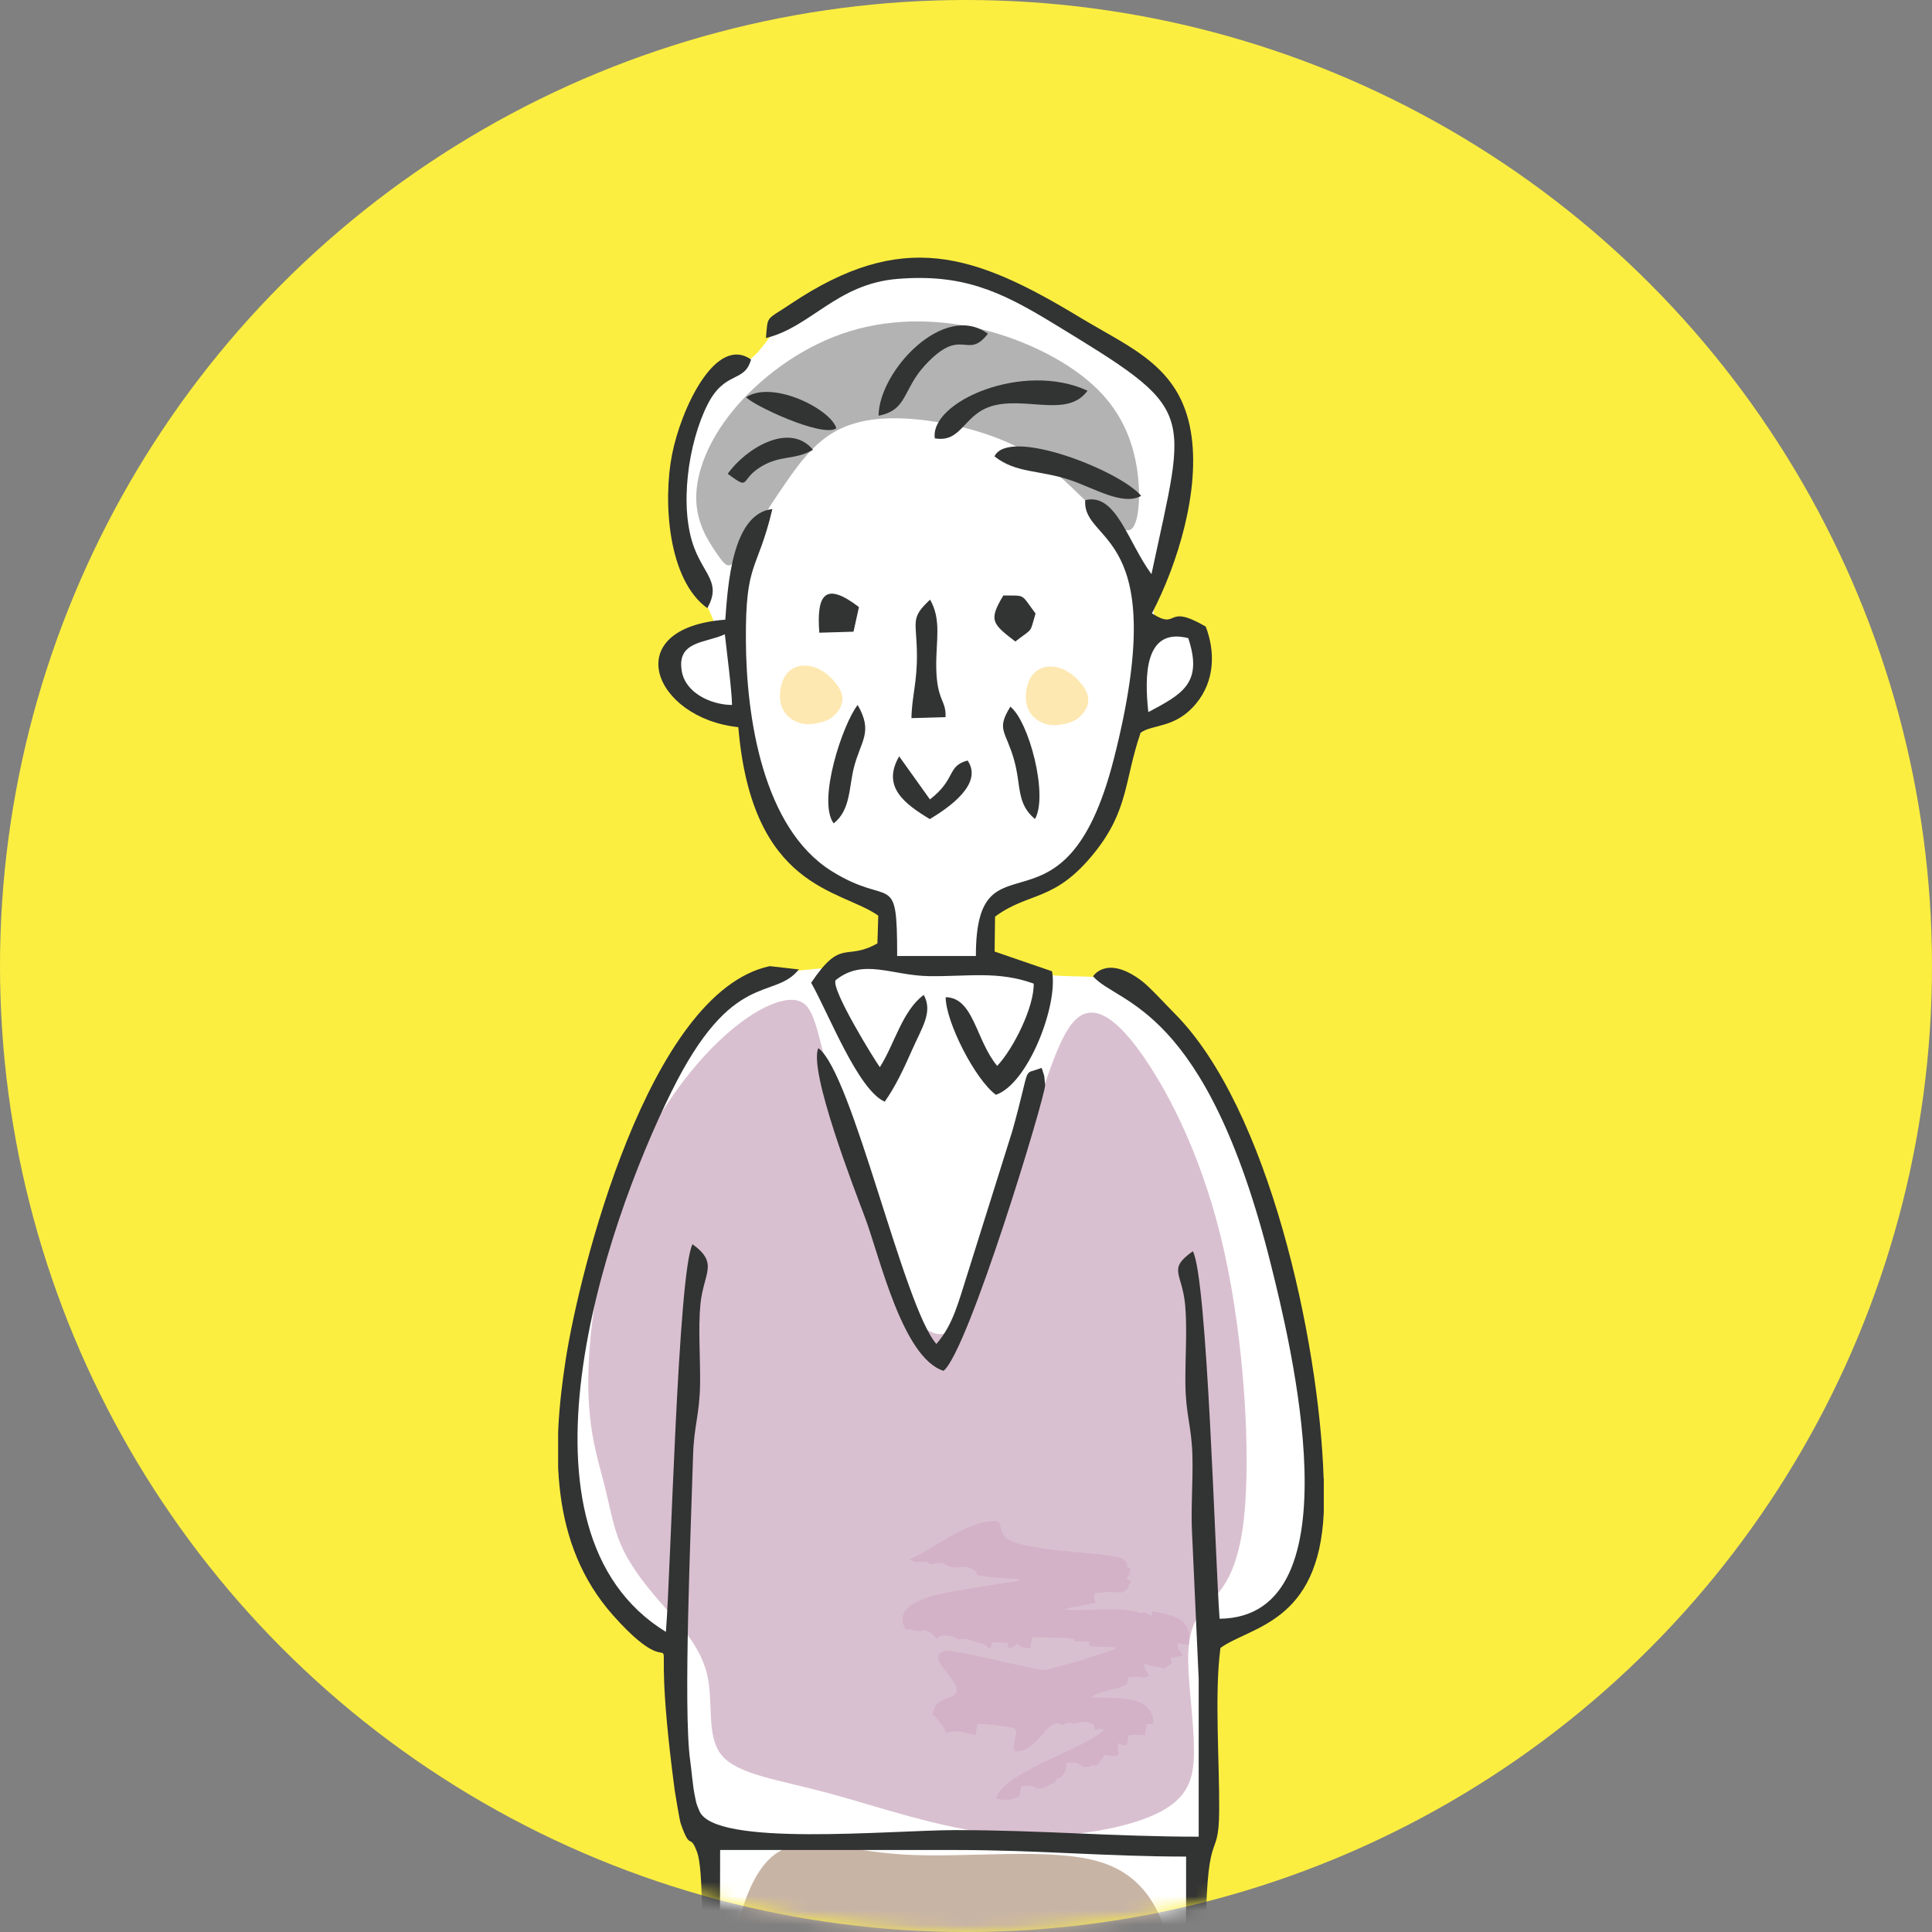
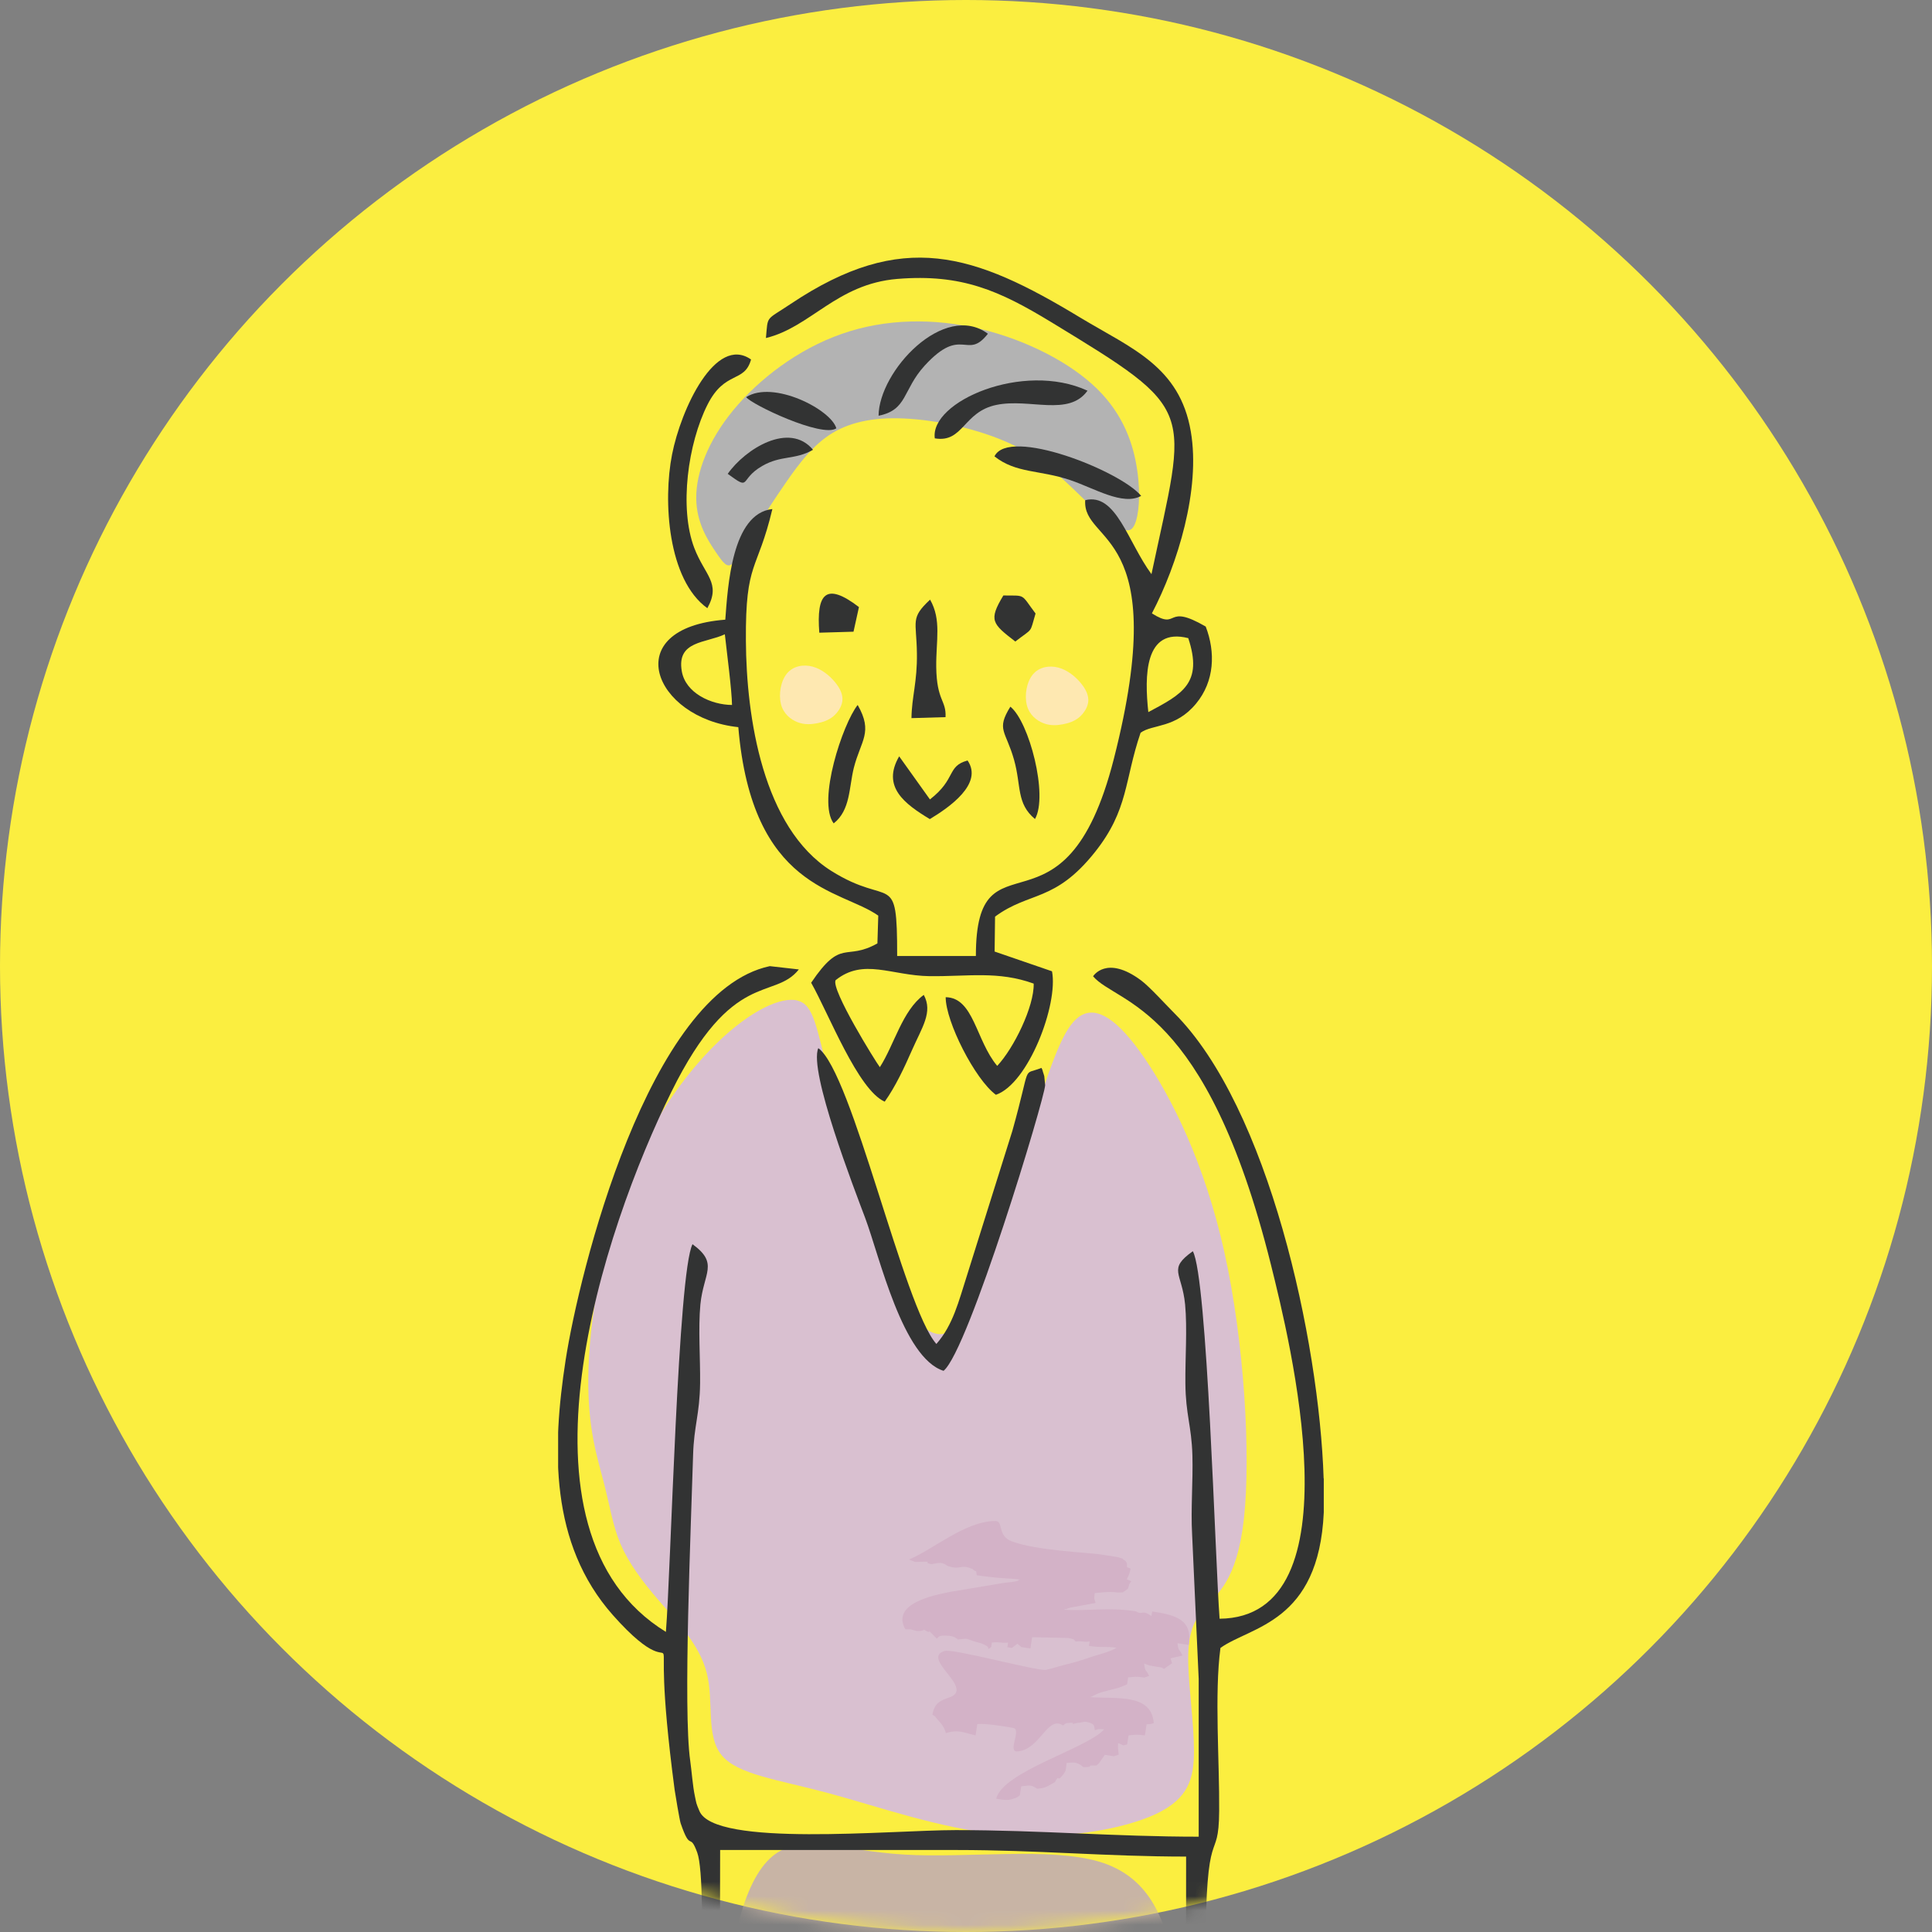
<svg xmlns="http://www.w3.org/2000/svg" width="135" height="135" viewBox="0 0 135 135" fill="none">
  <rect x="0" y="0" width="135" height="135" fill="#808080" stroke="none" />
  <circle cx="67.5" cy="67.5" r="67.5" fill="#FBEE40" />
  <mask id="mask0_2079_106511" style="mask-type:alpha" maskUnits="userSpaceOnUse" x="0" y="0" width="135" height="135">
    <circle cx="67.5" cy="67.5" r="67.5" fill="#FBEE40" />
  </mask>
  <g mask="url(#mask0_2079_106511)">
    <g clip-path="url(#clip0_2079_106511)">
-       <path fill-rule="evenodd" clip-rule="evenodd" d="M46.92 46.04C46.98 45.56 47.11 44.94 47.53 44.55C47.96 44.16 48.68 43.99 49.17 43.92C49.66 43.85 49.93 43.86 49.92 43.62C49.92 43.38 49.63 42.87 49.22 41.9C48.81 40.93 48.28 39.49 47.96 37.92C47.64 36.36 47.52 34.67 47.56 33.11C47.6 31.55 47.79 30.1 48.33 28.9C48.87 27.7 49.77 26.73 50.58 26.15C51.39 25.58 52.13 25.4 52.74 24.83C53.35 24.26 53.85 23.31 54.78 22.46C55.7 21.61 57.06 20.88 58.61 20.26C60.17 19.65 61.93 19.16 63.7 18.96C65.47 18.76 67.22 18.83 69.07 19.42C70.92 20.01 72.87 21.12 74.73 22.29C76.59 23.45 78.36 24.67 79.62 25.66C80.88 26.64 81.64 27.4 82.18 28.56C82.72 29.73 83.05 31.32 82.93 32.93C82.81 34.55 82.25 36.19 81.82 37.6C81.39 39 81.1 40.16 80.9 40.95C80.7 41.74 80.6 42.17 80.61 42.61C80.61 43.05 80.73 43.51 81.16 43.72C81.59 43.93 82.35 43.88 82.86 43.95C83.37 44.02 83.63 44.19 83.79 44.63C83.96 45.07 84.03 45.77 83.76 46.62C83.49 47.47 82.89 48.45 82.43 49.04C81.97 49.62 81.65 49.8 81.32 49.95C80.99 50.1 80.65 50.23 80.26 50.38C79.87 50.52 79.43 50.69 78.87 51.91C78.31 53.14 77.63 55.43 76.91 57.05C76.19 58.67 75.43 59.63 74.28 60.5C73.13 61.37 71.59 62.15 70.66 62.62C69.74 63.08 69.43 63.23 69.24 63.5C69.06 63.77 68.99 64.18 68.93 64.76C68.87 65.34 68.81 66.09 68.78 66.46C68.76 66.706 68.85 66.86 69.05 66.92C69.35 67.01 69.94 67.18 70.51 67.37C71.08 67.56 71.63 67.77 72.18 67.92C72.73 68.07 73.28 68.15 74.1 68.19C74.92 68.23 76 68.22 76.79 68.29C77.58 68.36 78.09 68.51 79.1 69.22C80.11 69.93 81.62 71.21 83.17 73.54C84.72 75.87 86.31 79.26 87.35 81.77C88.38 84.27 88.86 85.89 89.43 88.33C90 90.77 90.67 94.03 91.09 96.53C91.52 99.04 91.71 100.79 91.82 102.67C91.93 104.55 91.97 106.56 91.72 108.05C91.46 109.55 90.91 110.54 90.04 111.39C89.17 112.24 87.98 112.95 87.1 113.39C86.22 113.83 85.64 114.01 85.24 114.13C84.85 114.24 84.64 114.3 84.55 114.47C84.46 114.64 84.48 114.93 84.49 116.68C84.5 118.44 84.51 121.67 84.53 123.79C84.55 125.91 84.58 126.93 84.53 127.6C84.48 128.27 84.35 128.61 84.16 128.77C83.97 128.94 83.71 128.94 83.58 129.08C83.45 129.22 83.46 129.5 83.48 130.8C83.51 132.11 83.55 134.44 83.63 137.19C83.72 139.94 83.84 143.12 83.7 146.95C83.56 150.78 83.16 155.27 82.77 159.27C82.39 163.27 82.03 166.77 81.34 170.91C80.65 175.06 79.65 179.84 78.84 183.98C78.03 188.12 77.43 191.6 77.1 193.53C76.77 195.46 76.71 195.84 76.58 196.03C76.44 196.22 76.22 196.23 76.1 196.35C75.98 196.47 75.96 196.7 76.29 196.98C76.62 197.27 77.29 197.61 78.33 198.15C79.36 198.7 80.75 199.45 81.79 200.21C82.83 200.97 83.52 201.73 83.89 202.42C84.26 203.11 84.32 203.72 84.21 204.14C84.1 204.56 83.84 204.79 83.24 204.89C82.64 204.98 81.71 204.95 80.23 205C78.75 205.06 76.71 205.21 74.77 205.16C72.83 205.11 70.97 204.86 69.91 204.63C68.85 204.4 68.59 204.19 68.39 203.96C68.18 203.73 68.03 203.48 67.9 202.42C67.77 201.35 67.67 199.46 67.62 198.33C67.57 197.19 67.56 196.81 67.32 196.62C67.08 196.43 66.6 196.44 66.22 196.44C65.84 196.44 65.55 196.43 65.41 196.55C65.27 196.67 65.26 196.92 65.28 198.05C65.3 199.18 65.35 201.19 65.27 202.39C65.19 203.6 64.98 204 63.91 204.27C62.85 204.54 60.93 204.68 59.11 204.78C57.29 204.87 55.58 204.92 53.99 204.86C52.4 204.8 50.95 204.64 50.12 204.37C49.29 204.1 49.09 203.73 48.97 203.4C48.85 203.07 48.8 202.76 49.03 202.38C49.26 202 49.77 201.53 51.03 200.66C52.28 199.79 54.27 198.51 55.39 197.71C56.5 196.91 56.73 196.58 56.76 196.37C56.79 196.16 56.61 196.06 56.52 195.97C56.43 195.87 56.41 195.77 56.13 194.12C55.85 192.47 55.31 189.27 54.52 184.88C53.73 180.49 52.71 174.92 51.9 169.71C51.1 164.5 50.52 159.65 50.16 154.8C49.8 149.95 49.66 145.09 49.62 140.79C49.58 136.48 49.64 132.73 49.64 130.75C49.64 128.77 49.6 128.57 49.4 128.46C49.2 128.35 48.84 128.35 48.64 128.23C48.44 128.11 48.39 127.88 48.18 126.45C47.98 125.02 47.62 122.39 47.44 120.61C47.26 118.83 47.25 117.89 47.25 117.19C47.25 116.49 47.25 116.03 47.05 115.74C46.84 115.44 46.42 115.31 45.78 114.79C45.15 114.27 44.3 113.35 43.45 112.29C42.6 111.22 41.74 110 41.15 108.82C40.56 107.64 40.25 106.49 39.97 105.2C39.69 103.91 39.46 102.46 39.57 100.41C39.68 98.36 40.12 95.7 40.58 93.45C41.03 91.2 41.49 89.36 42.19 86.91C42.88 84.45 43.81 81.38 44.81 78.81C45.81 76.24 46.88 74.18 48.03 72.66C49.18 71.14 50.42 70.17 51.42 69.51C52.42 68.85 53.2 68.51 53.78 68.29C54.36 68.06 54.75 67.95 55.5 67.86C56.24 67.76 57.34 67.68 58.26 67.58C59.18 67.49 59.93 67.38 60.56 67.33C61.19 67.28 61.71 67.29 61.92 67.15C62.13 67.01 62.04 66.73 61.99 66.09C61.94 65.45 61.93 64.46 61.87 63.91C61.8 63.36 61.68 63.24 61.37 63.1C61.06 62.96 60.57 62.81 59.73 62.5C58.89 62.19 57.72 61.73 56.79 61.02C55.86 60.31 55.18 59.35 54.47 58.05C53.76 56.75 53.03 55.11 52.61 53.75C52.19 52.39 52.1 51.32 51.86 50.77C51.62 50.22 51.23 50.18 50.8 50.09C50.37 50 49.89 49.86 49.29 49.52C48.7 49.18 47.99 48.65 47.56 48.23C47.13 47.81 46.98 47.51 46.9 47.19C46.82 46.87 46.81 46.54 46.87 46.06L46.92 46.04ZM65.99 190.92C65.79 190.15 65.54 189.13 65.29 187.69C65.04 186.25 64.79 184.37 64.57 182.15C64.35 179.92 64.16 177.34 64.24 173.52C64.32 169.7 64.66 164.63 64.96 160.65C65.26 156.67 65.5 153.79 65.72 152.25C65.94 150.71 66.13 150.52 66.4 150.82C66.67 151.12 67.01 151.9 67.47 154.29C67.93 156.68 68.5 160.68 68.75 164.5C69 168.32 68.92 171.97 68.75 175.27C68.59 178.57 68.34 181.51 67.95 184.37C67.56 187.23 67.02 190 66.68 191.12C66.33 192.24 66.18 191.7 65.98 190.93L65.99 190.92Z" fill="white" />
      <path fill-rule="evenodd" clip-rule="evenodd" d="M52.7 37.12C53.34 36.08 54.1 34.89 54.97 33.64C55.84 32.39 56.82 31.07 58.18 30.25C59.55 29.43 61.31 29.1 63.64 29.27C65.97 29.44 68.88 30.11 71.07 31.23C73.26 32.35 74.73 33.92 75.79 34.93C76.85 35.94 77.5 36.4 78.04 36.74C78.58 37.07 79 37.28 79.28 36.66C79.57 36.04 79.72 34.59 79.46 32.83C79.2 31.07 78.53 29.01 76.67 27.18C74.81 25.35 71.75 23.77 68.52 22.99C65.29 22.22 61.89 22.25 58.82 23.33C55.75 24.4 53.02 26.5 51.24 28.66C49.46 30.82 48.64 33.04 48.65 34.79C48.65 36.54 49.5 37.82 50.04 38.61C50.58 39.4 50.81 39.69 51.19 39.39C51.56 39.09 52.07 38.18 52.71 37.13L52.7 37.12Z" fill="#B3B3B3" />
      <path fill-rule="evenodd" clip-rule="evenodd" d="M64.6 194.49C64.22 195.67 62.84 195.72 61.62 195.1C60.4 194.48 59.33 193.19 57.59 188.71C55.85 184.23 53.45 176.56 52.01 168.04C50.58 159.52 50.12 150.15 50.46 143.12C50.8 136.09 51.95 131.41 53.96 129.72C55.97 128.03 58.83 129.33 63.19 129.59C67.54 129.85 73.38 129.06 76.82 130.09C80.26 131.12 81.31 133.98 81.98 136.86C82.66 139.74 82.96 142.64 81.85 151.94C80.74 161.23 78.22 176.91 76.54 185.26C74.86 193.61 74.03 194.62 72.77 194.18C71.5 193.74 69.8 191.83 69.99 186.59C70.18 181.34 72.25 172.75 72.12 165.55C71.98 158.35 69.64 152.55 68.46 149.65C67.68 147.717 66.94 148.01 66.24 150.53C65.2 154.31 63.11 161.87 62.52 168.87C61.93 175.86 62.85 182.29 63.62 186.66C64.38 191.03 65 193.34 64.61 194.52L64.6 194.49Z" fill="#C8B4A5" />
      <path fill-rule="evenodd" clip-rule="evenodd" d="M55.72 69.91C54.58 69.63 52.46 70.6 50.14 72.84C47.82 75.08 45.3 78.6 43.63 82.96C41.97 87.32 41.16 92.52 41.11 96.15C41.05 99.78 41.74 101.85 42.18 103.55C42.62 105.25 42.81 106.59 43.36 107.89C43.92 109.19 44.83 110.45 46.08 111.89C47.32 113.32 48.89 114.93 49.39 116.92C49.89 118.91 49.31 121.28 50.42 122.64C51.53 124 54.32 124.34 57.86 125.29C61.4 126.24 65.68 127.78 69.94 128.18C74.2 128.58 78.45 127.84 80.76 126.76C83.06 125.68 83.43 124.27 83.43 122.34C83.43 120.41 83.06 117.96 83.03 116.2C82.99 114.44 83.28 113.37 84.14 112.39C85 111.41 86.43 110.54 86.92 106.12C87.41 101.7 86.95 93.75 85.55 87.48C84.16 81.21 81.82 76.62 79.95 73.9C78.08 71.18 76.66 70.34 75.57 70.94C74.48 71.53 73.72 73.56 72.46 77.38C71.2 81.2 69.45 86.82 68.2 89.87C66.95 92.92 66.2 93.42 65.33 93.17C64.45 92.92 63.45 91.93 62.07 88.49C60.69 85.04 58.95 79.14 57.99 75.43C57.03 71.72 56.87 70.2 55.73 69.92L55.72 69.91Z" fill="#D9C0D0" />
      <path fill-rule="evenodd" clip-rule="evenodd" d="M76.55 111.98C76.44 111.62 76.46 111.82 76.49 111.32C76.87 111.29 77.08 111.25 77.57 111.24C78.13 111.24 77.82 111.3 78.45 111.27L78.81 111.02C78.96 110.62 78.81 110.83 79.05 110.49L78.74 110.36C78.88 110.01 78.92 110.03 79 109.61C78.63 109.43 78.79 109.64 78.74 109.22C78.63 109.08 78.75 109.13 78.51 108.98C78.35 108.88 78.61 108.96 78.16 108.82C78.14 108.82 78.11 108.81 78.08 108.8L76.85 108.61C75.94 108.48 72.46 108.35 70.72 107.71C69.63 107.31 70.17 106.26 69.52 106.28C67.41 106.31 65.17 108.3 63.52 108.97C64.11 109.2 63.77 109.14 64.35 109.13C65.35 109.11 64.42 109.15 65.01 109.28C65.18 109.32 65.07 109.28 65.4 109.24C65.58 109.22 65.86 109.14 66.19 109.41C67.08 109.74 67.13 109.3 67.83 109.59C68.12 109.7 67.83 109.54 68.05 109.72C68.27 109.89 68.17 109.59 68.25 110.07C69.81 110.31 70.74 110.29 71.28 110.37C71.25 110.39 71.19 110.37 71.17 110.42C71.12 110.52 70.3 110.59 70.18 110.6L66.42 111.23C65.26 111.46 62.25 112.03 63.26 113.85H63.64C63.73 113.88 63.93 113.94 64.08 113.97C64.39 113.97 64.35 113.97 64.58 113.88C65.47 114.42 64.26 113.31 65.46 114.5C65.62 114.39 65.5 114.25 66.3 114.3C66.52 114.33 66.52 114.33 66.73 114.41C66.76 114.41 66.8 114.51 66.83 114.48C66.85 114.45 66.89 114.53 66.91 114.56C67.72 114.5 67.34 114.45 68.06 114.69C68.33 114.78 68.5 114.78 68.74 114.9C69.19 115.13 68.98 115.1 69.08 115.22L69.26 115.09L69.31 114.77C70.01 114.72 69.81 114.82 70.44 114.78L70.39 115.1L70.71 115.15L71.09 114.86L71.37 115.09L72 115.19L72.12 114.4L74.43 114.45C74.6 114.45 74.66 114.45 74.84 114.5C75.18 114.59 75 114.56 75.16 114.7C75.77 114.65 75.77 114.78 76.14 114.69L76.09 115.01C77.02 115.15 77.22 115.02 78.02 115.14C77.62 115.39 76.93 115.57 76.47 115.71C75.89 115.9 75.32 116.1 74.75 116.24C74.1 116.39 73.75 116.53 73.11 116.68C72.58 116.81 66.61 115.18 66.01 115.36C64.3 115.88 68.14 117.98 66.36 118.6C65.7 118.83 65.3 118.99 65.15 119.82C65.47 120 65.28 119.9 65.49 120.13C65.76 120.41 66.01 120.72 66.09 121.1C67.02 120.83 67.31 121.07 68.17 121.26L68.29 120.47C68.92 120.42 70.12 120.62 70.8 120.74C71.41 120.85 70.36 122.44 71.1 122.38C72.69 122.26 73.19 119.83 74.28 120.57C74.48 120.44 74.37 120.4 74.79 120.38C75.28 120.36 74.58 120.57 75.28 120.39C75.69 120.36 75.71 120.25 76.08 120.36C76.44 120.47 76.46 120.52 76.5 120.9C76.81 120.8 76.72 120.81 77.16 120.84C75.9 122.21 70.07 123.78 69.61 125.69H69.63L70.02 125.75C70.29 125.79 70.55 125.79 70.86 125.67C71.18 125.56 71.12 125.54 71.26 125.45L71.36 124.82C71.92 124.78 71.99 124.66 72.47 124.99C73.1 124.94 73.21 124.8 73.71 124.53C74.07 123.87 73.8 124.63 74.28 124.01C74.53 123.69 74.46 123.66 74.53 123.19C74.94 123.16 75.08 123.1 75.45 123.29C75.73 123.44 75.54 123.51 75.99 123.47C76.45 123.43 75.78 123.34 76.61 123.37L76.79 123.21L77.2 122.62L77.83 122.72L78.17 122.61C78.14 122.24 78.1 122.23 78.13 121.8C78.62 121.98 78.35 122 78.76 121.89L78.86 121.26C79.36 121.22 79.34 121.18 80 121.26L80.12 120.49C80.44 120.46 80.37 120.49 80.62 120.4C80.46 118.33 78.05 118.72 76.19 118.59L76.71 118.34C76.91 118.26 77.19 118.18 77.4 118.13C78.07 117.96 78.16 117.97 78.76 117.69L78.83 117.21C79.31 117.17 79.34 117.13 79.96 117.22L80.3 117.11C80.06 116.6 80.01 116.85 79.95 116.24C80.46 116.43 80.22 116.35 80.68 116.44C81.07 116.52 81.15 116.47 81.33 116.62L81.9 116.22L81.79 115.88C82.09 115.79 82.33 115.77 82.63 115.68C82.39 115.17 82.34 115.42 82.28 114.82L83.07 114.94C83.33 113.2 82.23 112.86 80.51 112.6L80.46 112.92C79.74 112.43 79.89 112.9 79.37 112.59C77.4 112.29 76.04 112.59 74.36 112.48C74.39 112.46 74.46 112.4 74.47 112.44C74.48 112.47 74.56 112.41 74.58 112.4C74.61 112.4 74.76 112.34 74.81 112.33L76.54 112.01L76.55 111.98Z" fill="#D3B2C7" />
      <path fill-rule="evenodd" clip-rule="evenodd" d="M71.75 49.26C71.58 48.59 71.73 47.66 72.17 47.13C72.61 46.6 73.32 46.48 73.96 46.65C74.6 46.82 75.16 47.29 75.53 47.74C75.9 48.19 76.09 48.63 76.04 49.05C75.99 49.47 75.71 49.87 75.39 50.14C75.06 50.4 74.69 50.53 74.27 50.61C73.85 50.69 73.38 50.72 72.9 50.53C72.42 50.34 71.92 49.94 71.75 49.27V49.26Z" fill="#FEE8B1" />
      <path fill-rule="evenodd" clip-rule="evenodd" d="M54.57 49.19C54.4 48.52 54.55 47.59 54.99 47.06C55.43 46.53 56.14 46.41 56.78 46.58C57.42 46.75 57.98 47.22 58.35 47.67C58.72 48.12 58.91 48.56 58.86 48.98C58.81 49.4 58.53 49.8 58.21 50.07C57.88 50.33 57.51 50.46 57.09 50.54C56.67 50.62 56.2 50.65 55.72 50.46C55.24 50.27 54.74 49.87 54.57 49.2V49.19Z" fill="#FEE8B1" />
      <path fill-rule="evenodd" clip-rule="evenodd" d="M49.69 203.84C49.45 201.42 53.27 199.57 55.2 198.48C59.56 196.03 59.78 196.97 64.44 197.33L64.5 203.11C62.5 204.6 52.34 204.73 49.68 203.84H49.69ZM92.5 103.31V105.68C92.15 113.41 87.4 113.63 85.28 115.15C84.85 118.35 85.22 123.14 85.19 126.54C85.16 130.47 84.24 126.92 84.24 136.61C84.24 157 83.95 158.08 80.63 178.02C79.91 182.33 77.24 193.12 77.45 196.63C79.6 199 85.39 199.92 84.37 204.67C83.59 205.05 82.45 205.33 81.12 205.51H72.53C70.5 205.27 68.71 204.86 67.57 204.29C66.92 202.33 67.11 198.48 66.35 197.16C64.27 200.79 69.13 205.08 60.5 205.51H51.6C50.02 205.26 48.74 204.76 48.21 203.83C48.5 201.22 51.18 199.15 53.37 198.03C57.22 196.05 55.62 194.79 54.88 190.35C52.18 173.99 50.44 169.38 48.94 151.28C48.61 147.26 49.53 131.66 48.72 129.45C48.18 127.97 48.27 129.47 47.56 127.4C47.49 127.19 47.18 125.36 47.14 125.06C45.1 109.61 48.54 119.3 42.82 112.85C38.41 107.87 38.57 101.24 39.52 95.06C40.46 88.95 45.3 69.32 53.79 67.51L55.82 67.74C54.07 69.94 51.19 67.64 46.92 76.28C42.19 85.84 35.07 106.98 46.53 114.03C46.88 109.71 47.37 88.93 48.39 86.94C50.25 88.29 49.16 88.93 48.94 91.15C48.78 92.84 48.94 94.93 48.92 96.66C48.89 98.85 48.49 99.61 48.43 101.68C48.29 106.53 47.72 119.5 48.23 123.04C48.32 123.67 48.41 124.83 48.55 125.48C48.67 126.05 48.63 125.97 48.87 126.54C49.91 129.09 62.21 127.88 66.79 127.88C72.72 127.88 77.85 128.34 83.76 128.34V117.32L83.3 107.22C83.2 105.44 83.37 103.49 83.32 101.69C83.26 99.62 82.85 98.86 82.83 96.67C82.81 94.92 82.97 92.85 82.81 91.15C82.59 88.9 81.57 88.7 83.35 87.43C84.37 89.28 84.91 109.04 85.22 113.11C94.94 113.02 90.12 93.65 88.81 88.38C84.26 70.11 78.07 70.2 76.38 68.22C76.38 68.22 77.31 66.7 79.74 68.51C80.33 68.95 81.47 70.21 82.06 70.8C88.64 77.38 92.18 93.67 92.49 103.3L92.5 103.31ZM68.07 197.35C72.87 196.98 72.99 196.17 77.22 198.32C79.4 199.43 82.85 201.27 83.21 203.57C80.84 205.3 71.68 203.91 68.73 203.61L68.07 197.35ZM66.36 152.24C68.16 155.09 68.42 177.03 67.87 181.31L66.22 189.13L65.43 182.11C64.86 173.47 64.85 170.51 65.43 161.87C65.65 158.57 66.36 155.51 66.36 152.24ZM65.6 195.62C63.73 196.13 59.29 195.62 57.36 195.25C56.42 193.57 52.24 168.34 51.72 164.61C50.04 152.7 50.32 141.49 50.32 129.27H66.83C72.48 129.27 77.35 129.73 82.88 129.73C82.88 135.7 82.87 141.67 82.88 147.64C82.91 159.08 79.81 175.77 77.49 187.26C77.13 189.02 76.59 193.89 76.13 195.08C74.72 195.63 69.19 196.13 67.61 195.55C67.1 194.14 68.83 186.51 69.05 184.31C71.22 162.74 67.3 153.85 67.29 146.72C65.11 147 66.34 145.92 65.73 148.38C64.9 151.68 63.62 167.34 63.62 170.61C63.62 175.36 63.69 179.22 64.15 183.86C64.39 186.2 66.1 194.05 65.61 195.62H65.6Z" fill="#323333" />
      <path fill-rule="evenodd" clip-rule="evenodd" d="M80.24 49.76C79.97 47.26 79.95 43.81 83.03 44.59C84.08 47.75 82.6 48.5 80.24 49.76ZM50.65 44.33C50.79 45.57 51.14 48.28 51.15 49.26C49.69 49.25 47.9 48.43 47.64 46.9C47.27 44.76 49.32 44.95 50.65 44.32V44.33ZM53.52 23.62C56.66 22.86 58.46 19.84 62.7 19.49C67.2 19.12 69.85 20.32 73.44 22.5C83.77 28.79 82.96 28.34 80.46 40.12C78.8 37.87 77.99 34.41 75.83 34.95C75.62 38.08 81.95 36.88 77.83 53.03C74.39 66.53 68.19 57.63 68.19 66.8H62.69C62.69 60.67 62.26 63.48 58.08 60.85C53.31 57.84 52.15 50.14 52.12 44.77C52.08 39.15 52.92 40 53.97 35.57C51.13 35.88 50.86 40.98 50.68 43.3C43.14 43.88 45.66 50.19 51.59 50.81C52.55 62.18 58.73 62.11 61.37 63.98L61.31 65.92C59.05 67.19 58.82 65.5 56.68 68.67C57.9 70.82 59.95 76.16 61.82 76.98C62.57 75.93 63.19 74.6 63.73 73.37C64.43 71.78 65.2 70.72 64.55 69.52C63.05 70.61 62.49 73 61.48 74.57C61.2 74.21 58.04 69.12 58.39 68.49C60.34 66.93 62.27 68.17 64.95 68.21C67.65 68.24 69.74 67.83 72.23 68.73C72.27 70.33 70.84 73.25 69.68 74.48C68.18 72.69 68.05 69.71 66.08 69.68C66.08 71.39 68.13 75.43 69.59 76.5C71.86 75.72 73.96 70.18 73.51 67.87L69.5 66.49L69.53 64.05C71.94 62.27 73.7 63.07 76.51 59.54C78.87 56.57 78.56 54.53 79.7 51.2C80.54 50.59 82.14 50.91 83.58 49.16C84.87 47.6 84.94 45.57 84.25 43.78C81.35 42.1 82.43 44.09 80.49 42.86C82.29 39.42 83.9 34.2 83.21 30.16C82.44 25.6 79.05 24.34 75.53 22.22C68.04 17.68 63.06 16.02 55.26 21.23C53.47 22.43 53.67 22 53.52 23.62Z" fill="#323333" />
      <path fill-rule="evenodd" clip-rule="evenodd" d="M65.94 95.78C67.68 94.35 73 76.75 73.03 75.83L72.97 75.2C72.96 75.13 72.89 74.96 72.88 74.91C72.87 74.85 72.83 74.71 72.77 74.62C71.36 75.19 72.11 74.13 70.74 79.02L67.56 89.15C66.99 90.92 66.6 92.58 65.43 93.91C63.15 91.34 59.55 74.93 57.18 73.24C56.49 74.82 59.69 83.07 60.46 85.12C61.47 87.82 63.07 94.9 65.94 95.79V95.78Z" fill="#323333" />
      <path fill-rule="evenodd" clip-rule="evenodd" d="M49.43 42.49C50.4 40.73 49.25 40.22 48.51 38.28C47.45 35.49 48.07 30.98 49.44 28.27C50.66 25.86 52.02 26.79 52.48 25.12C50 23.38 47.58 28.59 46.96 31.76C46.32 35 46.66 40.52 49.43 42.5V42.49Z" fill="#323333" />
      <path fill-rule="evenodd" clip-rule="evenodd" d="M65.32 30.63C67.32 30.97 67.3 28.76 69.64 28.29C71.96 27.82 74.68 29.13 75.99 27.3C71.49 25.22 64.96 28.07 65.32 30.63Z" fill="#323333" />
      <path fill-rule="evenodd" clip-rule="evenodd" d="M69.49 31.89C71.01 33.09 72.63 32.82 74.79 33.55C76.48 34.12 78.46 35.36 79.74 34.65C78.28 32.89 70.48 29.81 69.49 31.89Z" fill="#323333" />
      <path fill-rule="evenodd" clip-rule="evenodd" d="M61.39 29.05C63.42 28.65 63.06 27.25 64.61 25.55C67.23 22.69 67.55 25.23 69.03 23.32C65.97 21.05 61.42 25.92 61.39 29.05Z" fill="#323333" />
      <path fill-rule="evenodd" clip-rule="evenodd" d="M63.69 50.18L66.07 50.11C66.13 48.91 65.45 48.99 65.42 46.6C65.4 44.75 65.8 43.32 64.99 41.9C63.59 43.21 64.04 43.36 64.07 45.65C64.1 47.65 63.71 48.68 63.69 50.17V50.18Z" fill="#323333" />
      <path fill-rule="evenodd" clip-rule="evenodd" d="M64.98 57.23C66.34 56.41 68.72 54.76 67.61 53.14C66.14 53.54 66.84 54.42 64.98 55.86L62.83 52.85C61.6 54.97 63.19 56.16 64.98 57.24V57.23Z" fill="#323333" />
      <path fill-rule="evenodd" clip-rule="evenodd" d="M58.26 57.53C59.43 56.61 59.32 55.02 59.66 53.66C60.15 51.73 61.03 51.18 59.93 49.26C58.88 50.59 57.1 55.97 58.25 57.53H58.26Z" fill="#323333" />
      <path fill-rule="evenodd" clip-rule="evenodd" d="M72.32 57.23C73.26 55.59 71.91 50.42 70.6 49.38C69.59 51.01 70.28 51.04 70.86 53.1C71.37 54.92 71.01 56.14 72.32 57.23Z" fill="#323333" />
      <path fill-rule="evenodd" clip-rule="evenodd" d="M52.14 27.75C52.5 28.26 57.44 30.61 58.44 29.93C58.08 28.62 54.03 26.54 52.14 27.75Z" fill="#323333" />
      <path fill-rule="evenodd" clip-rule="evenodd" d="M50.85 33.11C52.53 34.34 51.6 33.52 53.26 32.56C54.6 31.79 55.53 32.16 56.81 31.43C55.16 29.44 52.08 31.36 50.85 33.11Z" fill="#323333" />
      <path fill-rule="evenodd" clip-rule="evenodd" d="M70.94 44.83C72.24 43.83 71.93 44.3 72.36 42.87C71.3 41.46 71.71 41.63 70.11 41.61C69.06 43.35 69.33 43.58 70.95 44.83H70.94Z" fill="#323333" />
      <path fill-rule="evenodd" clip-rule="evenodd" d="M57.26 44.21L59.64 44.14L60.02 42.42C57.68 40.63 57.04 41.5 57.25 44.21H57.26Z" fill="#323333" />
    </g>
  </g>
  <defs>
    <clipPath id="clip0_2079_106511">
      <rect width="53.5" height="187.52" fill="white" transform="translate(39 18)" />
    </clipPath>
  </defs>
</svg>